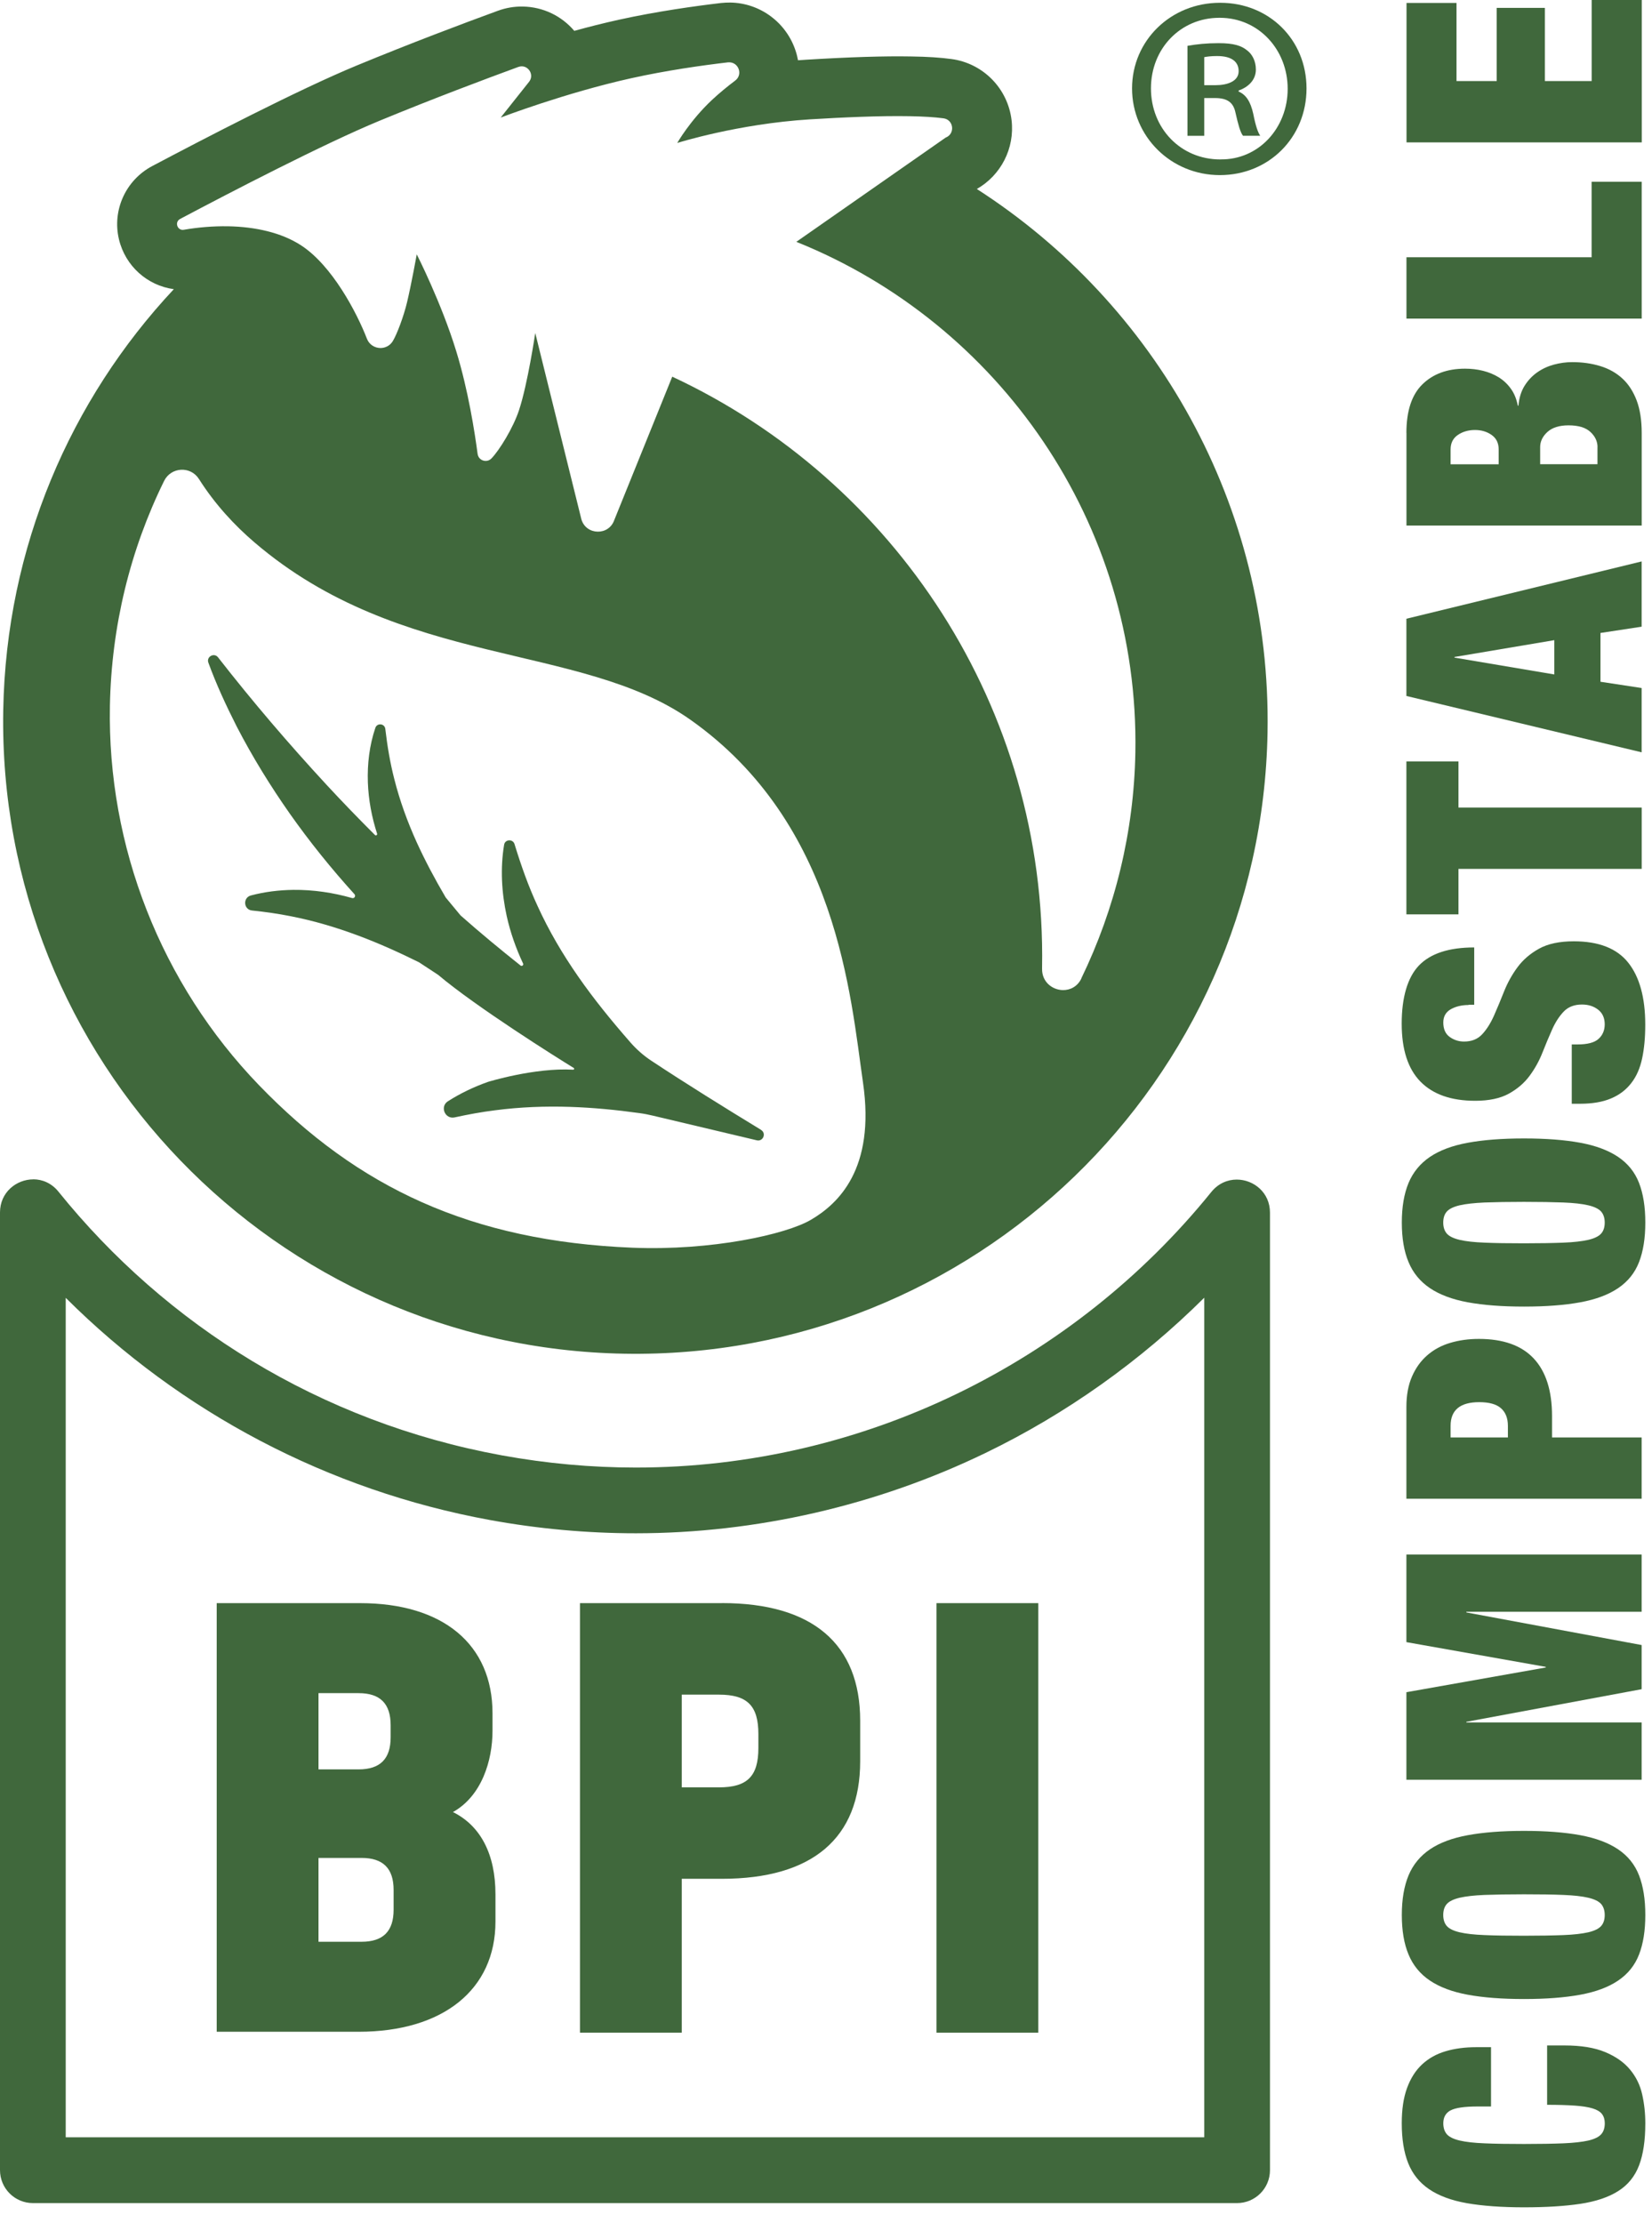
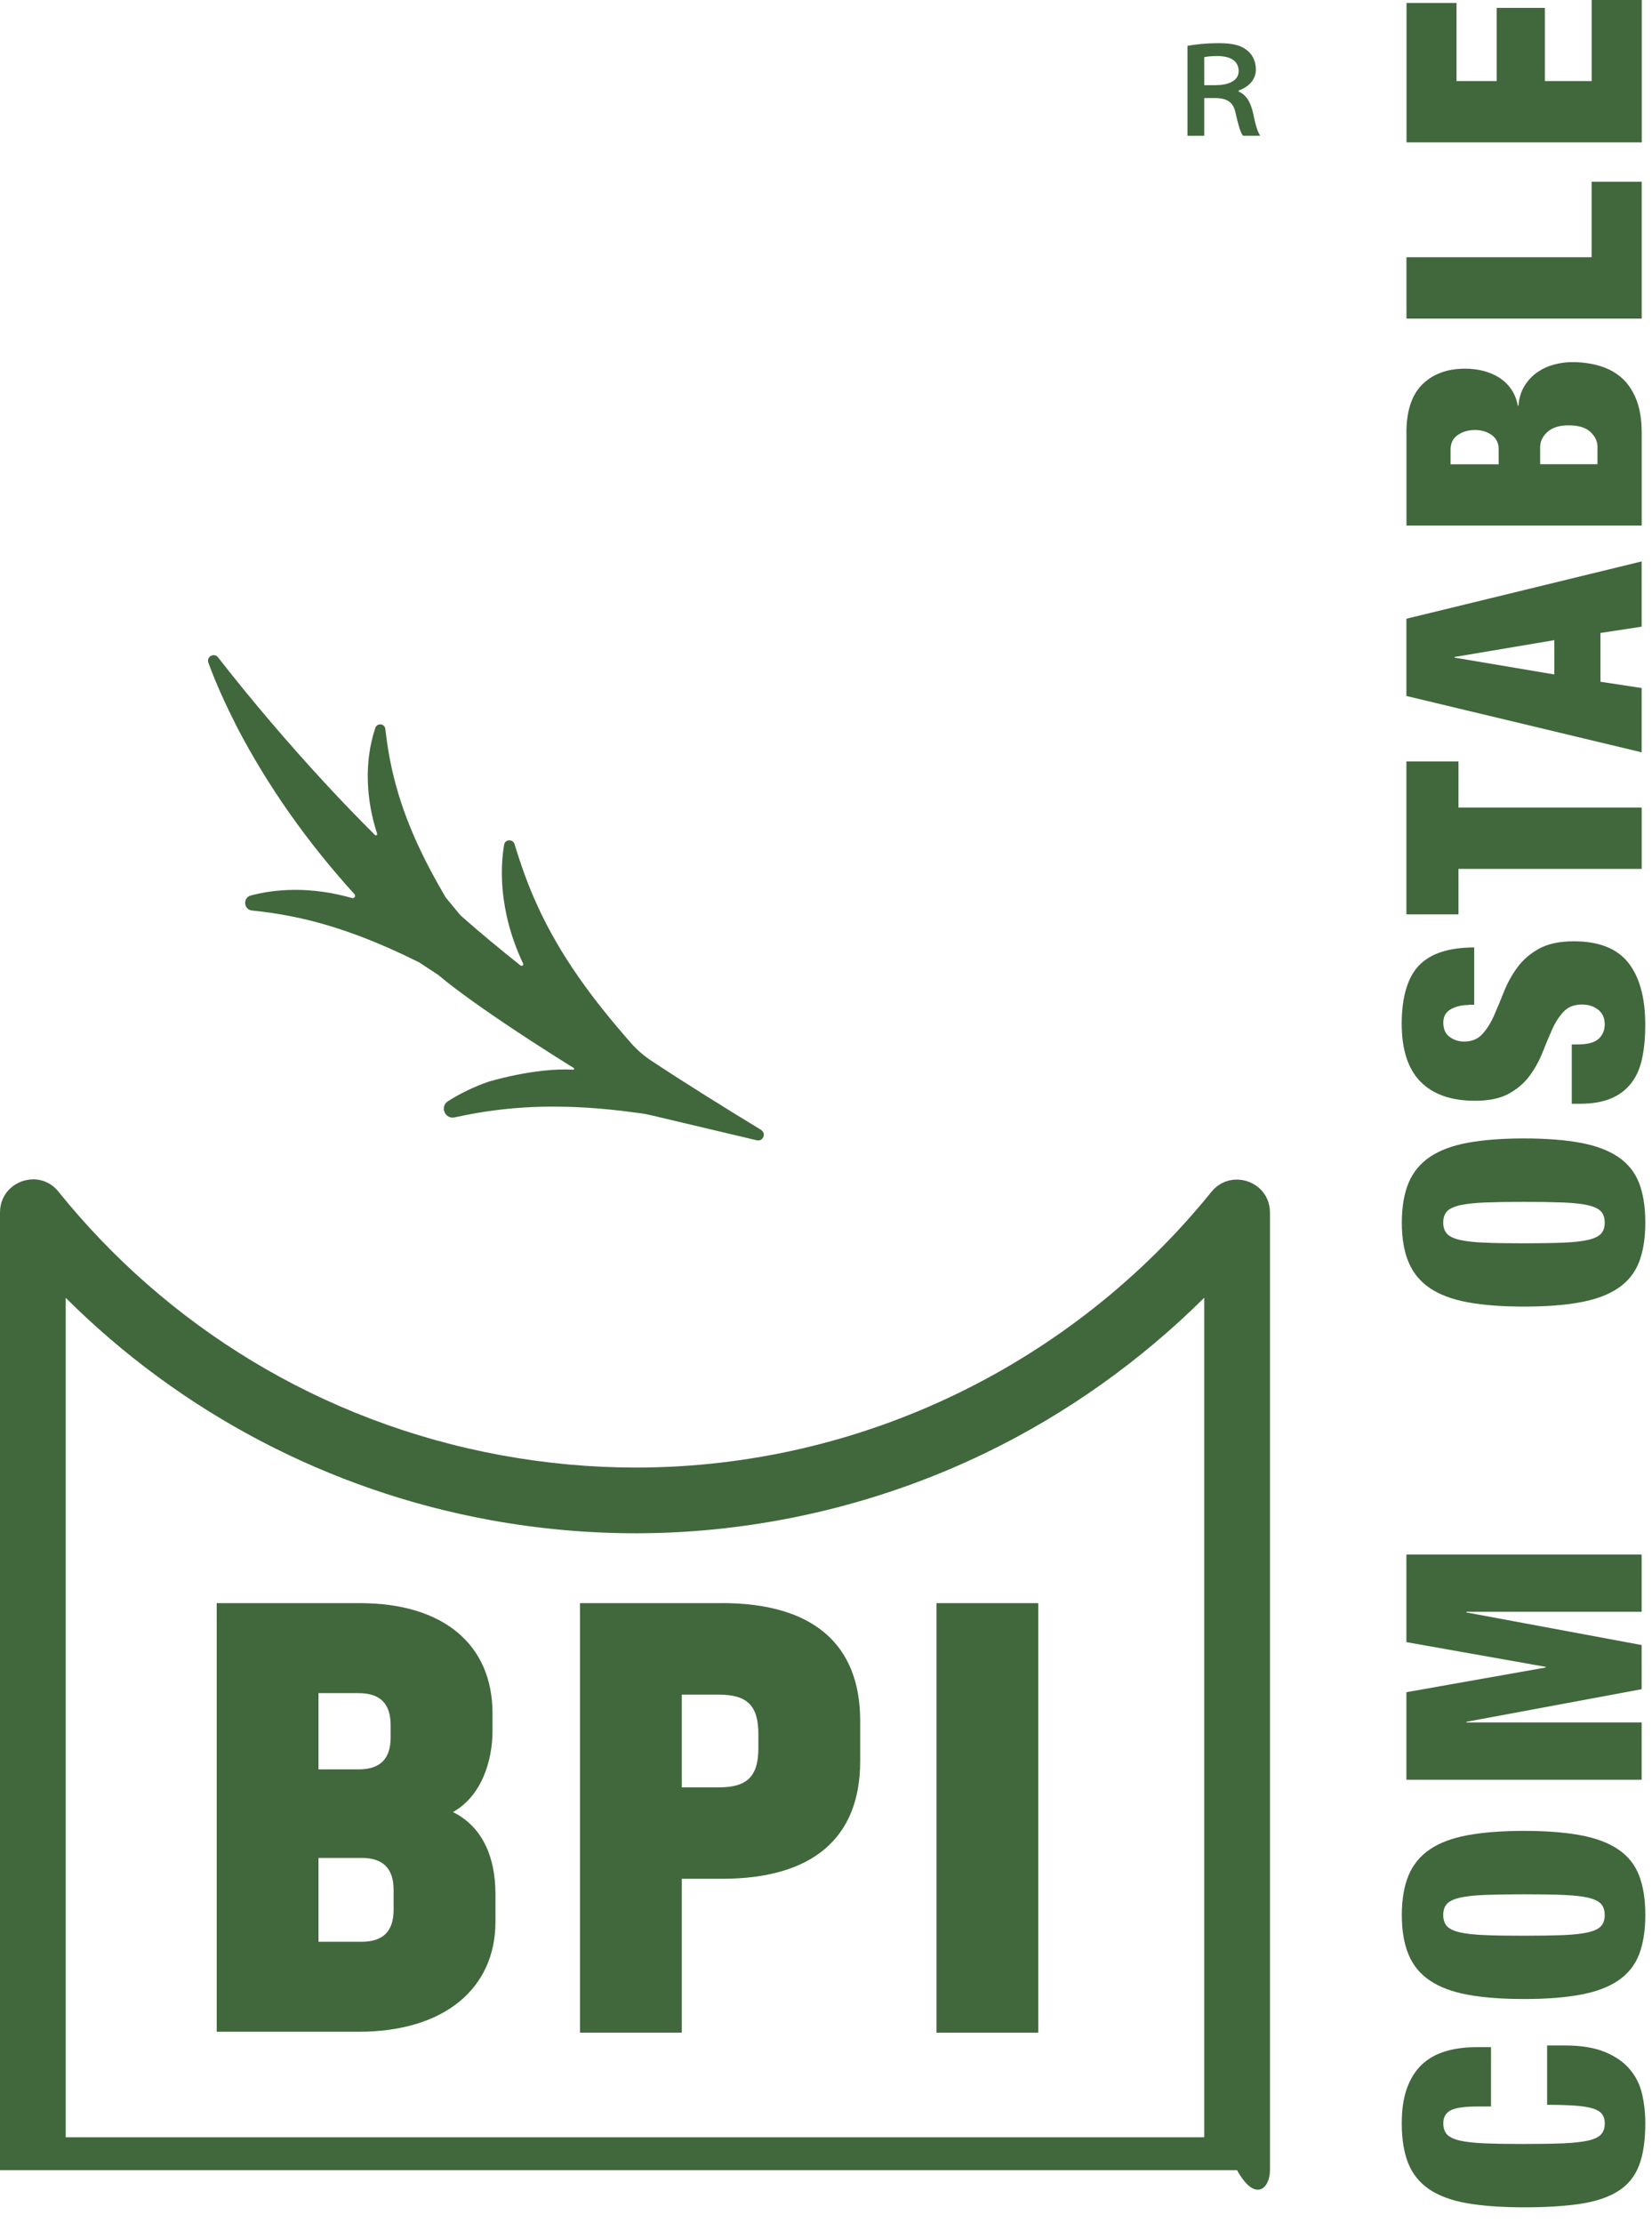
<svg xmlns="http://www.w3.org/2000/svg" width="84" height="113" viewBox="0 0 84 113" fill="none">
  <g clip-path="url(#clip0_507_1683)">
-     <path d="M61.233 65.967V108.641H3.342V65.97C9.193 71.804 16.708 75.762 24.907 77.263C27.358 77.711 29.856 77.938 32.33 77.938C38.444 77.938 44.593 76.526 50.115 73.853C54.217 71.869 57.998 69.179 61.233 65.964V65.967ZM1.693 59.948C0.835 59.948 0 60.605 0 61.629V110.31C0 111.236 0.749 111.985 1.675 111.985H62.9C63.826 111.985 64.575 111.236 64.575 110.31V61.638C64.575 60.614 63.743 59.959 62.885 59.959C62.419 59.959 61.947 60.154 61.596 60.585C54.577 69.267 43.868 74.597 32.327 74.597C30.077 74.597 27.797 74.393 25.506 73.975C16.265 72.284 8.435 67.353 2.97 60.57C2.622 60.139 2.153 59.945 1.687 59.945L1.693 59.948Z" fill="#40683C" />
+     <path d="M61.233 65.967V108.641H3.342V65.97C9.193 71.804 16.708 75.762 24.907 77.263C27.358 77.711 29.856 77.938 32.33 77.938C38.444 77.938 44.593 76.526 50.115 73.853C54.217 71.869 57.998 69.179 61.233 65.964V65.967ZM1.693 59.948C0.835 59.948 0 60.605 0 61.629V110.31H62.9C63.826 111.985 64.575 111.236 64.575 110.31V61.638C64.575 60.614 63.743 59.959 62.885 59.959C62.419 59.959 61.947 60.154 61.596 60.585C54.577 69.267 43.868 74.597 32.327 74.597C30.077 74.597 27.797 74.393 25.506 73.975C16.265 72.284 8.435 67.353 2.97 60.57C2.622 60.139 2.153 59.945 1.687 59.945L1.693 59.948Z" fill="#40683C" />
    <path d="M23.028 92.11C24.491 91.296 25.043 89.497 25.043 87.975V87.09C25.043 83.583 22.527 81.489 18.312 81.489H11.019V103.276H18.238C22.53 103.276 25.193 101.129 25.193 97.675V96.292C25.193 94.248 24.435 92.803 23.028 92.107V92.11ZM16.195 86.064H18.235C19.33 86.064 19.863 86.597 19.863 87.692V88.311C19.863 89.405 19.33 89.939 18.235 89.939H16.195V86.064ZM20.014 97.073C20.014 98.168 19.48 98.701 18.386 98.701H16.195V94.44H18.386C19.48 94.44 20.014 94.974 20.014 96.068V97.073Z" fill="#40683C" />
    <path d="M36.71 81.489H29.49V103.323H34.666V95.501H36.707C41.308 95.501 43.738 93.434 43.738 89.526V87.465C43.738 83.554 41.308 81.486 36.707 81.486L36.71 81.489ZM38.562 88.848C38.562 90.29 37.999 90.853 36.557 90.853H34.666V86.14H36.557C37.999 86.14 38.562 86.704 38.562 88.146V88.851V88.848Z" fill="#40683C" />
    <path d="M52.795 81.489H47.619V103.323H52.795V81.489Z" fill="#40683C" />
    <path d="M73.756 107.272C73.511 107.405 73.388 107.623 73.388 107.927C73.388 108.163 73.45 108.349 73.57 108.487C73.694 108.626 73.913 108.732 74.225 108.806C74.538 108.879 74.96 108.927 75.49 108.947C76.021 108.971 76.688 108.98 77.493 108.98C78.298 108.98 78.965 108.968 79.496 108.947C80.026 108.924 80.448 108.876 80.761 108.806C81.073 108.732 81.292 108.626 81.416 108.487C81.54 108.349 81.599 108.16 81.599 107.927C81.599 107.738 81.551 107.582 81.457 107.458C81.362 107.334 81.203 107.24 80.979 107.172C80.755 107.104 80.457 107.057 80.082 107.03C79.708 107.004 79.236 106.989 78.667 106.989V103.972H79.555C80.392 103.972 81.079 104.084 81.616 104.308C82.153 104.532 82.575 104.827 82.881 105.196C83.188 105.564 83.395 105.986 83.501 106.461C83.607 106.936 83.66 107.425 83.66 107.927C83.66 108.797 83.554 109.514 83.341 110.071C83.129 110.628 82.775 111.065 82.277 111.377C81.781 111.69 81.138 111.905 80.351 112.023C79.563 112.141 78.611 112.2 77.493 112.2C76.375 112.2 75.387 112.13 74.594 111.991C73.8 111.852 73.157 111.613 72.668 111.28C72.175 110.944 71.822 110.504 71.603 109.956C71.385 109.407 71.276 108.732 71.276 107.93C71.276 107.225 71.364 106.629 71.544 106.137C71.724 105.644 71.978 105.246 72.305 104.939C72.635 104.632 73.031 104.408 73.494 104.27C73.957 104.131 74.479 104.06 75.06 104.06H75.815V107.074H75.145C74.464 107.074 74.001 107.142 73.756 107.275V107.272Z" fill="#40683C" />
    <path d="M74.635 101.394C73.848 101.25 73.205 101.008 72.709 100.675C72.211 100.341 71.848 99.899 71.621 99.35C71.391 98.802 71.279 98.132 71.279 97.339C71.279 96.546 71.394 95.876 71.621 95.327C71.851 94.779 72.214 94.339 72.709 94.003C73.205 93.667 73.848 93.428 74.635 93.284C75.423 93.139 76.375 93.065 77.493 93.065C78.611 93.065 79.563 93.139 80.351 93.284C81.138 93.428 81.781 93.67 82.277 94.003C82.775 94.339 83.129 94.779 83.341 95.327C83.554 95.876 83.66 96.546 83.66 97.339C83.66 98.132 83.554 98.802 83.341 99.35C83.129 99.899 82.775 100.338 82.277 100.675C81.781 101.011 81.138 101.25 80.351 101.394C79.563 101.539 78.611 101.612 77.493 101.612C76.375 101.612 75.423 101.539 74.635 101.394ZM79.493 98.362C80.023 98.342 80.445 98.291 80.758 98.221C81.07 98.147 81.289 98.041 81.413 97.902C81.537 97.764 81.596 97.575 81.596 97.342C81.596 97.109 81.534 96.92 81.413 96.781C81.289 96.643 81.073 96.537 80.758 96.463C80.445 96.389 80.023 96.342 79.493 96.321C78.962 96.298 78.295 96.289 77.49 96.289C76.685 96.289 76.018 96.301 75.487 96.321C74.957 96.342 74.535 96.392 74.222 96.463C73.91 96.537 73.691 96.643 73.567 96.781C73.444 96.92 73.385 97.109 73.385 97.342C73.385 97.575 73.447 97.764 73.567 97.902C73.691 98.041 73.91 98.147 74.222 98.221C74.535 98.294 74.957 98.342 75.487 98.362C76.018 98.386 76.685 98.395 77.49 98.395C78.295 98.395 78.962 98.383 79.493 98.362Z" fill="#40683C" />
    <path d="M71.512 86.016L78.599 84.76V84.728L71.512 83.471V79.015H83.474V81.929H74.561V81.961L83.474 83.619V85.863L74.561 87.521V87.553H83.474V90.467H71.512V86.01V86.016Z" fill="#40683C" />
-     <path d="M71.512 71.509C71.512 70.916 71.606 70.403 71.798 69.966C71.987 69.53 72.249 69.17 72.576 68.887C72.907 68.601 73.293 68.391 73.741 68.259C74.187 68.126 74.673 68.058 75.198 68.058C76.437 68.058 77.369 68.391 77.988 69.055C78.608 69.719 78.917 70.695 78.917 71.978V73.066H83.474V76.183H71.512V71.509ZM76.673 72.479C76.673 72.087 76.555 71.789 76.322 71.583C76.089 71.376 75.72 71.273 75.216 71.273C74.243 71.273 73.759 71.674 73.759 72.479V73.066H76.673V72.479Z" fill="#40683C" />
    <path d="M74.635 66.197C73.848 66.053 73.205 65.811 72.709 65.478C72.211 65.141 71.848 64.702 71.621 64.153C71.391 63.608 71.279 62.935 71.279 62.142C71.279 61.349 71.394 60.679 71.621 60.13C71.851 59.582 72.214 59.142 72.709 58.806C73.208 58.47 73.848 58.231 74.635 58.087C75.423 57.942 76.375 57.868 77.493 57.868C78.611 57.868 79.563 57.942 80.351 58.087C81.138 58.231 81.781 58.473 82.277 58.806C82.775 59.142 83.129 59.582 83.341 60.13C83.554 60.679 83.66 61.349 83.66 62.142C83.66 62.935 83.554 63.605 83.341 64.153C83.129 64.702 82.775 65.141 82.277 65.478C81.781 65.814 81.138 66.053 80.351 66.197C79.563 66.342 78.611 66.415 77.493 66.415C76.375 66.415 75.423 66.342 74.635 66.197ZM79.493 63.165C80.023 63.145 80.445 63.094 80.758 63.024C81.07 62.95 81.289 62.844 81.413 62.705C81.537 62.566 81.596 62.378 81.596 62.145C81.596 61.912 81.534 61.723 81.413 61.584C81.289 61.446 81.073 61.34 80.758 61.266C80.445 61.192 80.023 61.145 79.493 61.124C78.962 61.104 78.295 61.092 77.49 61.092C76.685 61.092 76.018 61.104 75.487 61.124C74.957 61.148 74.535 61.195 74.222 61.266C73.91 61.34 73.691 61.446 73.567 61.584C73.444 61.723 73.385 61.912 73.385 62.145C73.385 62.378 73.447 62.566 73.567 62.705C73.691 62.844 73.91 62.95 74.222 63.024C74.535 63.097 74.957 63.145 75.487 63.165C76.018 63.189 76.685 63.198 77.49 63.198C78.295 63.198 78.962 63.186 79.493 63.165Z" fill="#40683C" />
    <path d="M74.679 51.085C74.323 51.085 74.019 51.159 73.765 51.303C73.514 51.448 73.388 51.672 73.388 51.973C73.388 52.309 73.497 52.554 73.715 52.71C73.933 52.866 74.175 52.943 74.444 52.943C74.836 52.943 75.145 52.816 75.373 52.565C75.603 52.315 75.8 51.999 75.968 51.619C76.136 51.238 76.307 50.831 76.478 50.395C76.653 49.958 76.877 49.551 77.157 49.171C77.437 48.79 77.803 48.475 78.254 48.224C78.705 47.973 79.295 47.847 80.021 47.847C81.295 47.847 82.218 48.209 82.793 48.935C83.368 49.66 83.657 50.71 83.657 52.085C83.657 52.734 83.604 53.306 83.498 53.801C83.392 54.3 83.209 54.718 82.943 55.058C82.681 55.397 82.339 55.659 81.914 55.836C81.489 56.016 80.964 56.105 80.339 56.105H79.92V53.09H80.206C80.72 53.09 81.079 52.996 81.286 52.804C81.492 52.616 81.596 52.368 81.596 52.067C81.596 51.743 81.483 51.495 81.259 51.321C81.035 51.147 80.764 51.061 80.439 51.061C80.047 51.061 79.737 51.182 79.51 51.421C79.28 51.66 79.086 51.964 78.923 52.327C78.761 52.689 78.596 53.084 78.428 53.509C78.26 53.934 78.042 54.326 77.773 54.689C77.505 55.052 77.154 55.352 76.717 55.594C76.281 55.833 75.712 55.954 75.01 55.954C73.792 55.954 72.866 55.63 72.228 54.981C71.591 54.332 71.273 53.35 71.273 52.032C71.273 50.713 71.565 49.684 72.152 49.074C72.739 48.466 73.674 48.159 74.96 48.159V51.073H74.674L74.679 51.085Z" fill="#40683C" />
    <path d="M74.16 46.478H71.512V38.704H74.16V41.048H83.477V44.166H74.16V46.478Z" fill="#40683C" />
    <path d="M71.512 31.451L83.474 28.538V31.855L81.38 32.174V34.654L83.474 34.973V38.241L71.512 35.377V31.457V31.451ZM73.957 33.427L79.032 34.283V32.54L73.957 33.395V33.427Z" fill="#40683C" />
    <path d="M71.512 22.008C71.512 20.89 71.783 20.067 72.326 19.536C72.868 19.005 73.591 18.74 74.496 18.74C74.809 18.74 75.113 18.775 75.411 18.849C75.706 18.923 75.974 19.035 76.216 19.185C76.455 19.336 76.661 19.53 76.826 19.763C76.995 19.996 77.112 20.282 77.177 20.619H77.21C77.242 20.229 77.345 19.893 77.519 19.613C77.694 19.333 77.909 19.106 78.165 18.926C78.422 18.746 78.705 18.616 79.012 18.533C79.319 18.451 79.628 18.407 79.941 18.407C80.454 18.407 80.929 18.474 81.365 18.607C81.802 18.74 82.176 18.949 82.489 19.235C82.802 19.521 83.043 19.893 83.218 20.35C83.391 20.807 83.477 21.362 83.477 22.008V26.715H71.515V22.008H71.512ZM76.204 22.845C76.204 22.521 76.083 22.276 75.844 22.108C75.605 21.94 75.322 21.857 74.998 21.857C74.673 21.857 74.373 21.94 74.128 22.108C73.883 22.276 73.759 22.521 73.759 22.845V23.6H76.204V22.845ZM81.23 22.727C81.23 22.438 81.109 22.179 80.87 21.958C80.631 21.733 80.259 21.621 79.755 21.621C79.286 21.621 78.929 21.733 78.681 21.958C78.437 22.182 78.313 22.438 78.313 22.727V23.597H81.227V22.727H81.23Z" fill="#40683C" />
    <path d="M71.512 13.077H80.929V9.24H83.477V16.195H71.515V13.077H71.512Z" fill="#40683C" />
    <path d="M71.512 0.15H74.06V4.12H76.104V0.401H78.552V4.12H80.932V0H83.48V7.238H71.518V0.15H71.512Z" fill="#40683C" />
-     <path d="M62.053 0.142H62.027C59.535 0.142 57.562 2.059 57.562 4.495C57.562 6.931 59.535 8.901 62.027 8.901C64.519 8.901 66.433 6.987 66.433 4.495C66.433 2.003 64.516 0.142 62.053 0.142ZM62.053 8.105C60.027 8.105 58.523 6.518 58.523 4.492C58.523 2.466 60.03 0.905 61.997 0.905H62.027C63.997 0.905 65.475 2.522 65.475 4.515C65.475 6.509 63.997 8.131 62.053 8.102V8.105Z" fill="#40683C" />
    <path d="M62.982 4.657V4.601C63.448 4.439 63.858 4.082 63.858 3.536C63.858 3.097 63.667 2.743 63.395 2.548C63.121 2.327 62.738 2.194 61.971 2.194C61.343 2.194 60.85 2.247 60.381 2.33V6.904H61.233V4.984H61.779C62.407 4.984 62.711 5.206 62.82 5.722C62.956 6.323 63.068 6.736 63.204 6.901H64.079C63.97 6.736 63.858 6.459 63.723 5.778C63.587 5.173 63.366 4.819 62.982 4.654V4.657ZM61.806 4.33H61.233V2.905C61.369 2.879 61.561 2.849 61.888 2.849C62.682 2.849 62.982 3.179 62.982 3.619C62.982 4.135 62.407 4.33 61.806 4.33Z" fill="#40683C" />
-     <path d="M49.666 9.609C50.89 8.913 51.604 7.544 51.436 6.111C51.247 4.501 49.994 3.221 48.386 3.002C47.829 2.926 47.154 2.881 46.325 2.87C44.968 2.846 43.225 2.899 41.001 3.035C40.86 3.044 40.718 3.053 40.577 3.064C40.547 2.905 40.509 2.743 40.456 2.587C39.984 1.144 38.654 0.156 37.141 0.13C36.981 0.13 36.816 0.136 36.657 0.153C35.356 0.307 33.395 0.578 31.454 1.006C30.685 1.177 29.924 1.368 29.201 1.569C28.555 0.808 27.614 0.351 26.588 0.333C26.152 0.324 25.724 0.398 25.311 0.549C23.553 1.192 20.878 2.197 18.124 3.336C15.171 4.557 10.349 7.061 7.736 8.444C6.391 9.158 5.695 10.688 6.049 12.169C6.374 13.523 7.491 14.517 8.839 14.699C3.586 20.306 0.313 27.809 0.165 36.099C-0.147 53.851 13.989 68.495 31.741 68.81C49.492 69.123 64.136 54.987 64.451 37.235C64.655 25.674 58.73 15.431 49.669 9.606L49.666 9.609ZM41.228 62.006C39.96 62.749 36.176 63.584 32.156 63.422C23.951 63.089 18.191 60.361 13.172 55.164C8.19 50.002 5.453 43.039 5.589 35.869C5.666 31.841 6.615 27.959 8.344 24.447C8.695 23.733 9.691 23.677 10.116 24.349C10.936 25.641 11.927 26.703 12.936 27.567C20.418 33.976 29.517 32.646 35.103 36.583C42.594 41.865 43.246 50.645 43.883 55.04C44.52 59.434 42.606 61.201 41.228 62.006ZM54.984 49.74C54.783 50.153 54.412 50.333 54.043 50.327C53.506 50.318 52.975 49.911 52.987 49.242V49.194C53.22 35.961 45.469 24.408 34.182 19.147L31.233 26.438C31.092 26.839 30.738 27.033 30.387 27.024C30.036 27.019 29.688 26.812 29.564 26.405L27.216 16.926C27.216 16.926 26.833 19.513 26.393 20.843C26.096 21.751 25.385 22.898 24.987 23.305C24.901 23.394 24.792 23.432 24.686 23.429C24.497 23.426 24.314 23.291 24.285 23.072C24.137 21.96 23.807 19.834 23.202 17.864C22.444 15.384 21.191 12.93 21.191 12.93C21.191 12.93 20.922 14.419 20.698 15.363C20.527 16.082 20.182 16.997 19.973 17.339C19.825 17.581 19.578 17.693 19.336 17.69C19.053 17.684 18.775 17.522 18.657 17.218C18.144 15.891 16.888 13.496 15.307 12.47C14.307 11.821 12.977 11.526 11.588 11.502C10.845 11.491 10.084 11.552 9.349 11.679C9.329 11.682 9.308 11.685 9.287 11.685C8.998 11.679 8.88 11.275 9.161 11.128C11.75 9.756 16.457 7.314 19.286 6.143C22.04 5.005 24.721 4.002 26.355 3.403C26.417 3.38 26.479 3.371 26.535 3.371C26.907 3.377 27.163 3.828 26.901 4.159L25.459 5.975C25.459 5.975 28.729 4.722 32.112 3.973C33.888 3.58 35.693 3.324 37.011 3.17C37.038 3.168 37.061 3.168 37.088 3.168C37.559 3.176 37.784 3.793 37.386 4.094C36.987 4.394 36.569 4.737 36.197 5.085C35.085 6.129 34.436 7.267 34.436 7.267C34.436 7.267 37.515 6.294 41.184 6.067C42.797 5.969 44.726 5.878 46.269 5.907C46.926 5.919 47.513 5.952 47.974 6.014C48.495 6.084 48.578 6.804 48.086 6.993L40.491 12.293C40.506 12.299 40.521 12.305 40.535 12.31C50.775 16.439 57.936 26.567 57.73 38.247C57.659 42.284 56.697 46.195 54.981 49.734L54.984 49.74Z" fill="#40683C" />
    <path d="M38.698 57.432C36.793 56.27 34.932 55.117 33.115 53.916C32.714 53.651 32.351 53.329 32.035 52.964L32.03 52.958C31.086 51.878 30.198 50.787 29.405 49.646C28.611 48.504 27.909 47.316 27.328 46.039C26.871 45.054 26.503 44.018 26.163 42.909C26.081 42.635 25.68 42.656 25.633 42.939C25.435 44.13 25.503 45.372 25.765 46.567C25.951 47.398 26.234 48.206 26.597 48.976C26.635 49.056 26.538 49.135 26.47 49.079C25.435 48.257 24.415 47.413 23.424 46.537L23.415 46.528L22.663 45.62C22.117 44.691 21.619 43.759 21.185 42.806C20.716 41.768 20.327 40.703 20.047 39.592C19.837 38.775 19.696 37.937 19.592 37.052C19.56 36.772 19.174 36.734 19.085 36.999C18.787 37.878 18.672 38.828 18.705 39.771C18.737 40.656 18.902 41.535 19.174 42.376C19.194 42.441 19.115 42.494 19.064 42.443C18.227 41.606 17.401 40.754 16.593 39.88C14.688 37.819 12.853 35.678 11.087 33.413C10.889 33.159 10.485 33.38 10.594 33.681C11.001 34.796 11.502 35.875 12.039 36.934C12.835 38.471 13.747 39.951 14.744 41.37C15.749 42.794 16.849 44.157 18.023 45.452C18.103 45.54 18.02 45.682 17.905 45.649C16.935 45.372 15.924 45.222 14.915 45.233C14.186 45.242 13.458 45.331 12.759 45.517C12.34 45.626 12.381 46.236 12.812 46.281C13.49 46.351 14.148 46.446 14.797 46.575C15.956 46.803 17.071 47.133 18.168 47.54C19.227 47.932 20.268 48.401 21.306 48.914C21.63 49.127 21.952 49.339 22.276 49.551C24.22 51.191 28.293 53.745 29.172 54.285C29.216 54.311 29.195 54.376 29.145 54.373C27.181 54.261 24.813 54.993 24.813 54.993C24.096 55.246 23.409 55.574 22.775 55.978C22.353 56.249 22.627 56.904 23.117 56.798C23.807 56.647 24.485 56.523 25.164 56.438C26.444 56.27 27.715 56.223 28.995 56.264C30.163 56.302 31.34 56.417 32.528 56.582C32.752 56.612 32.973 56.656 33.195 56.709L38.483 57.963C38.801 58.036 38.978 57.609 38.701 57.438L38.698 57.432Z" fill="#40683C" />
  </g>
  <defs>
    <clipPath id="clip0_507_1683">
      <rect width="83.66" height="112.197" fill="white" />
    </clipPath>
  </defs>
</svg>